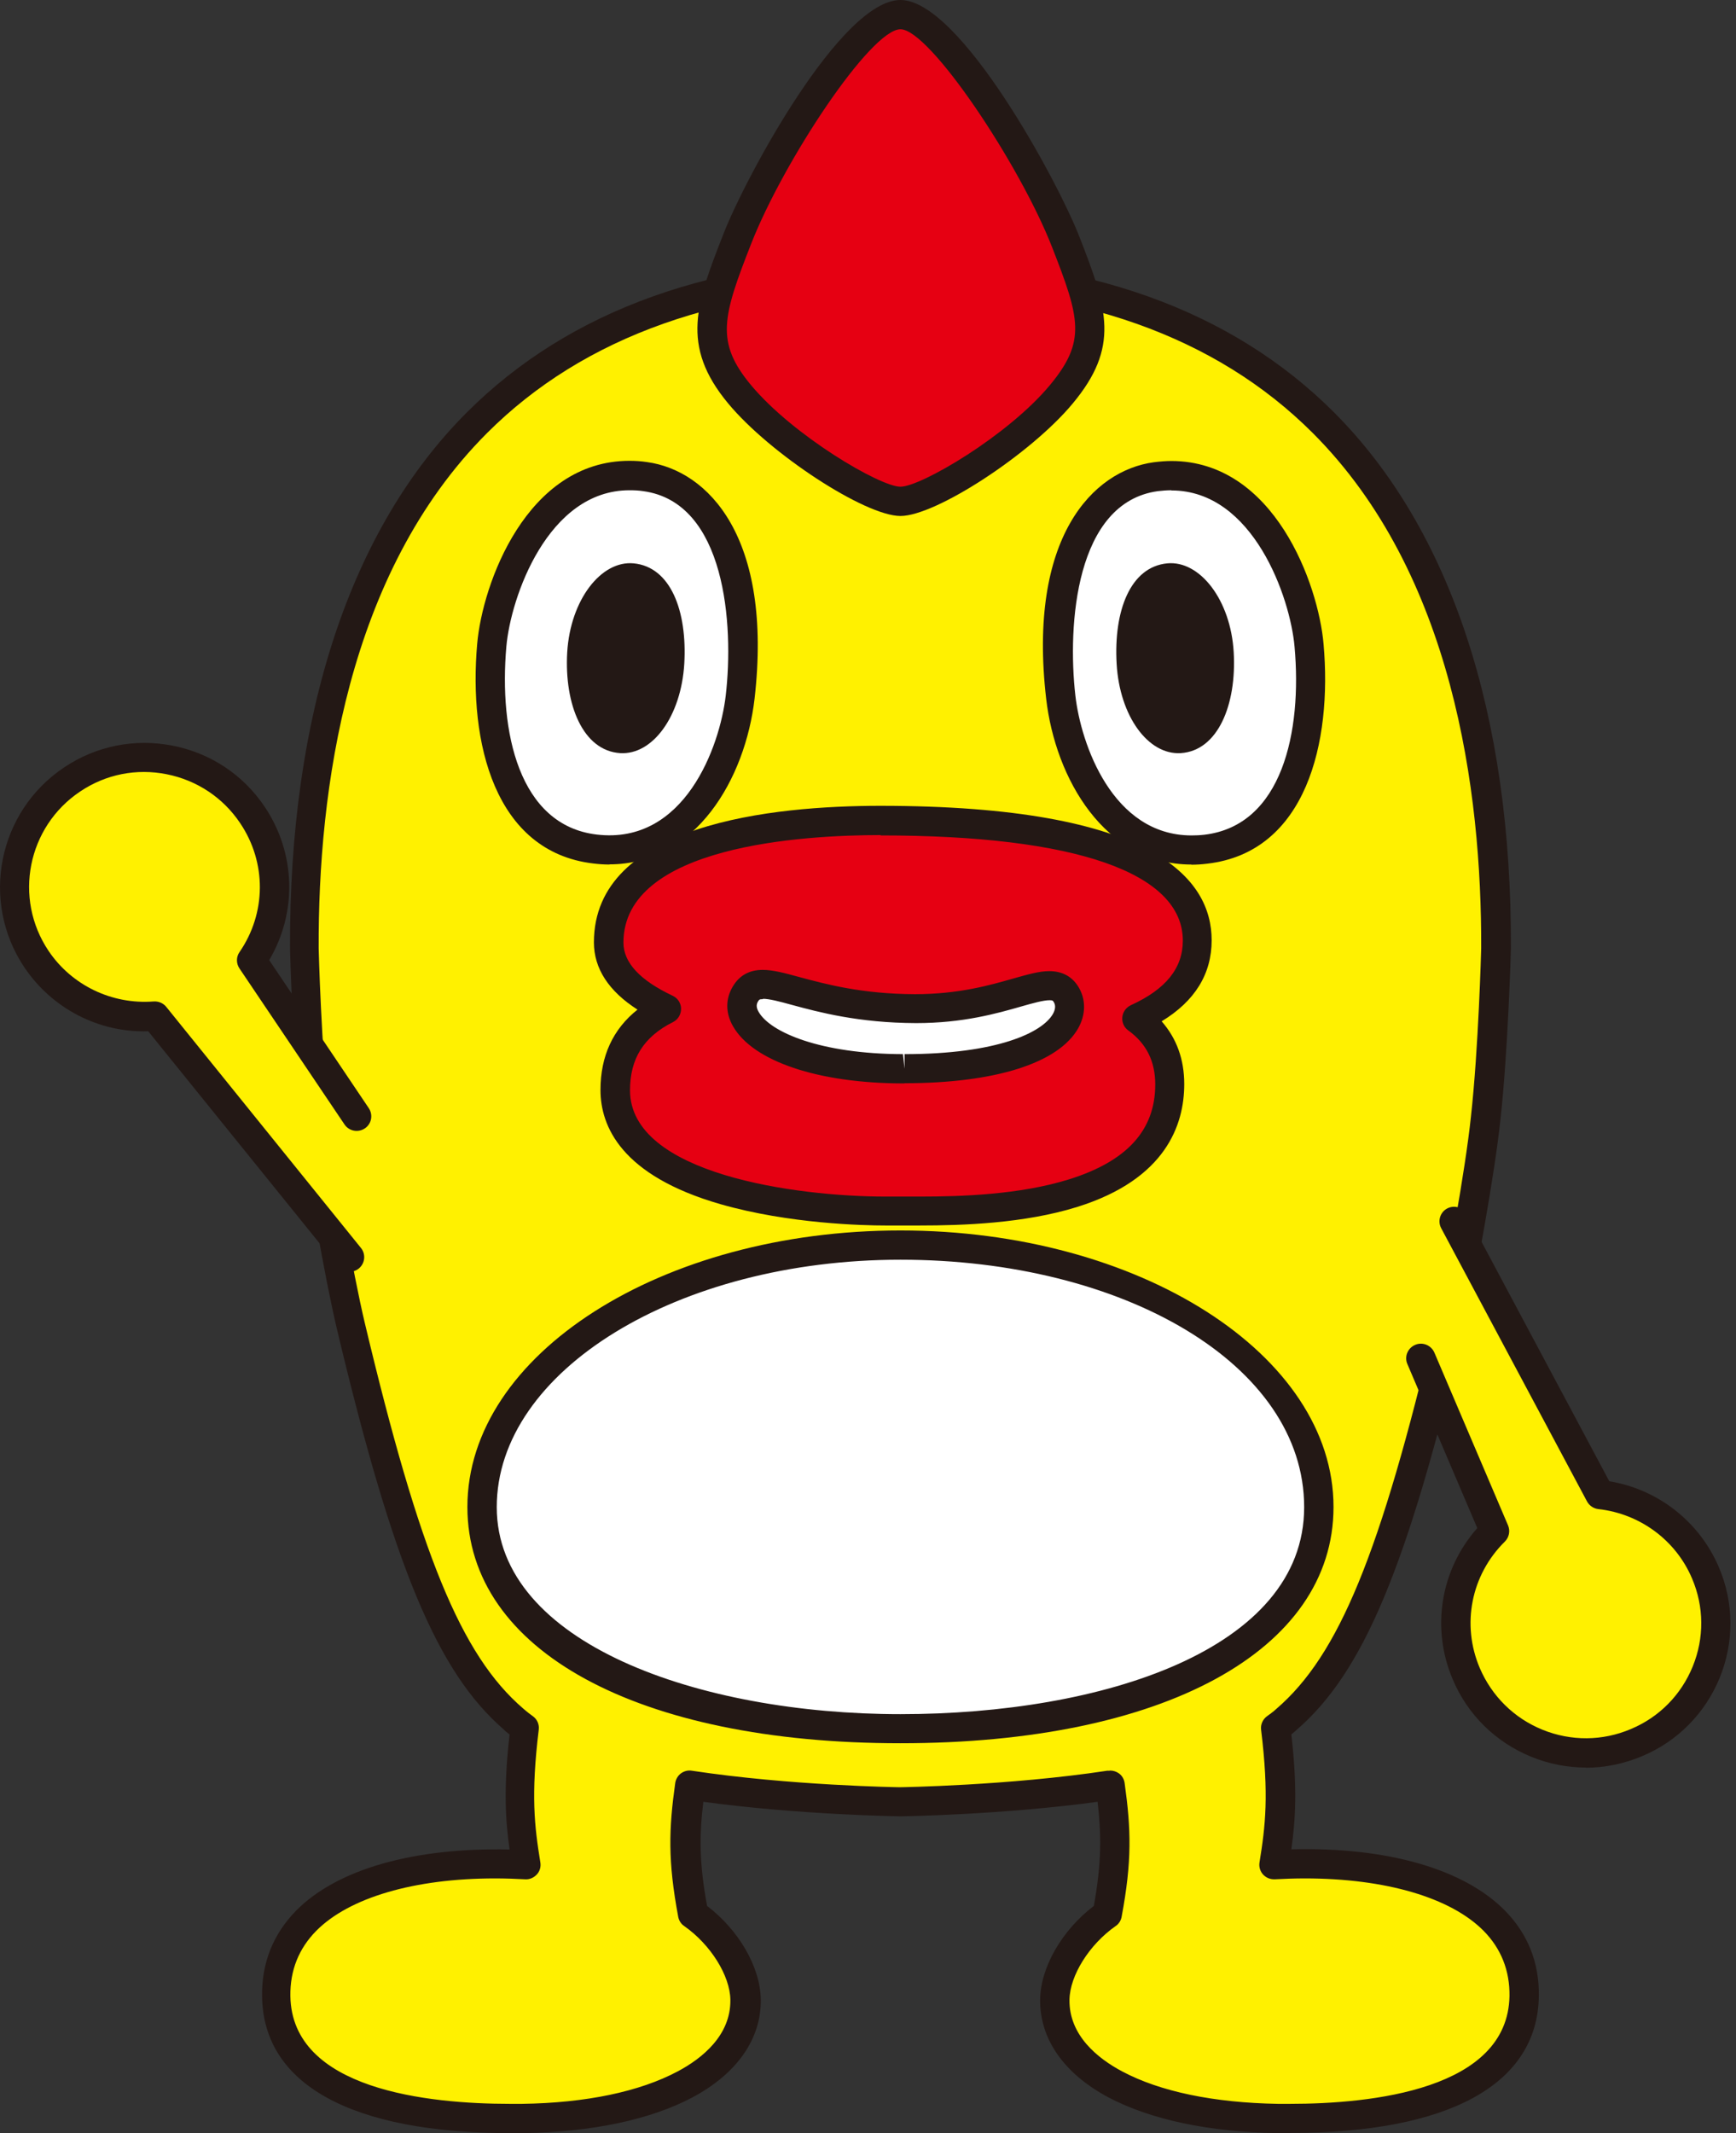
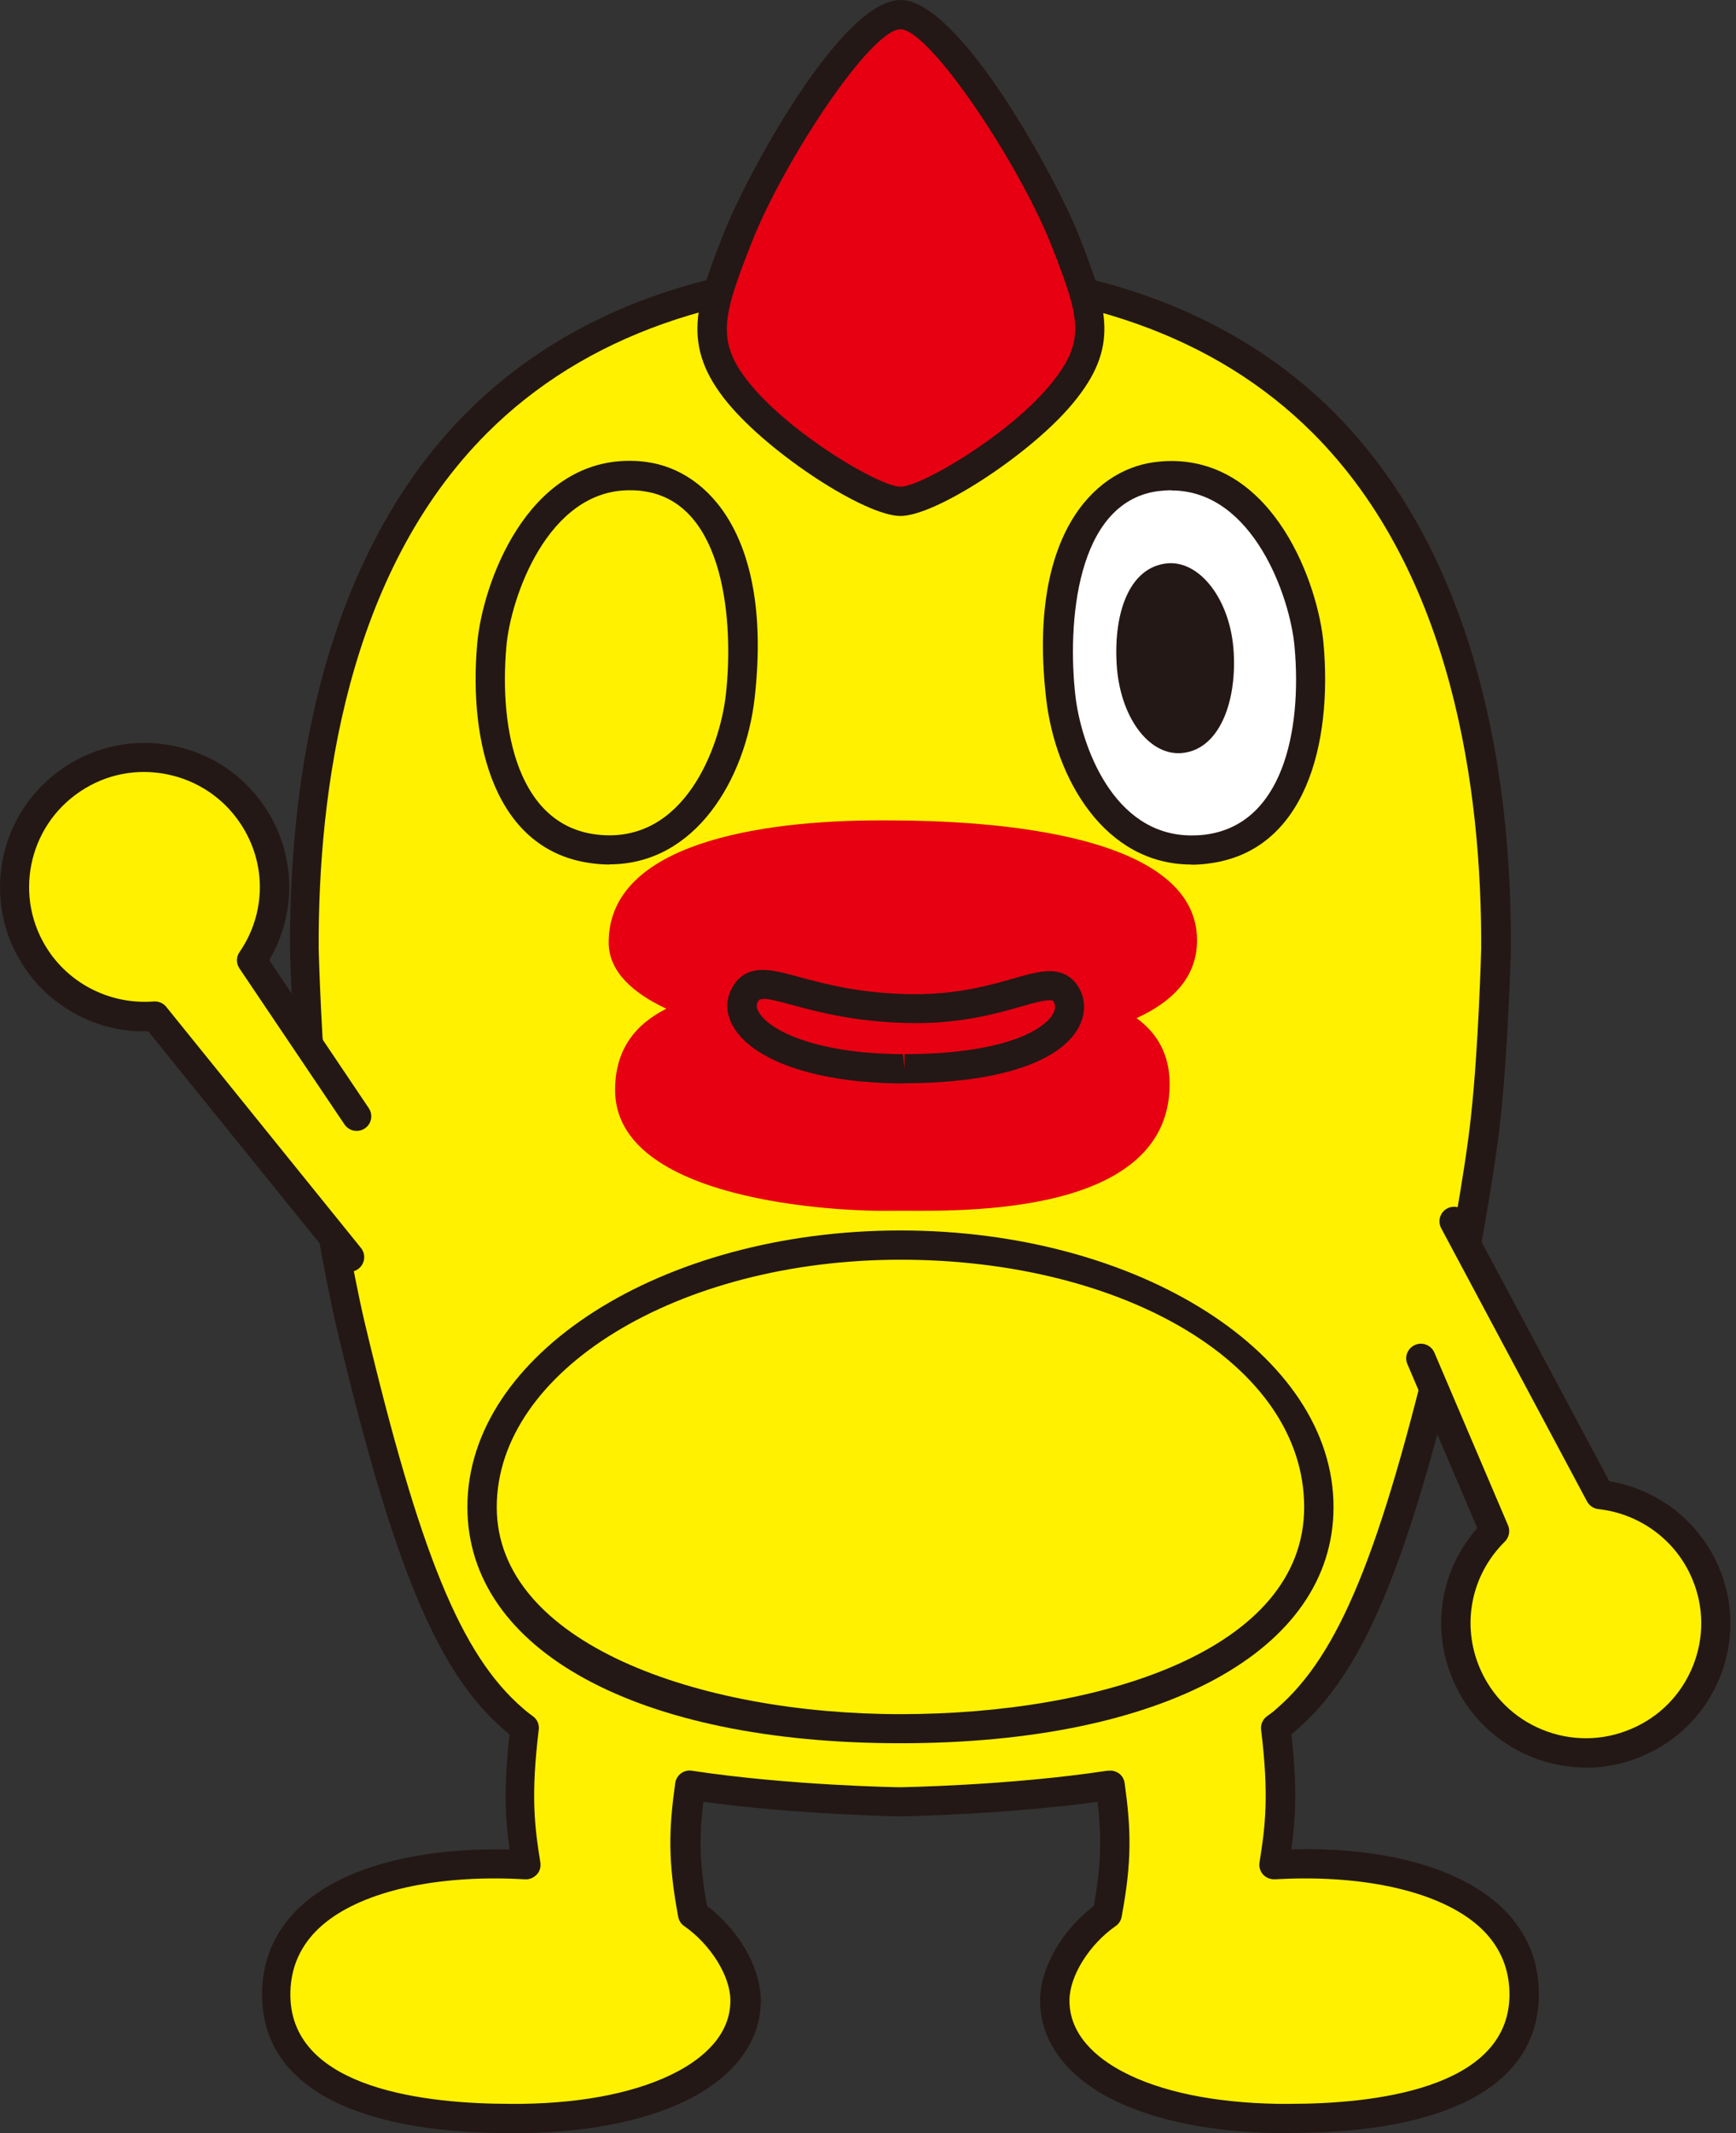
<svg xmlns="http://www.w3.org/2000/svg" width="114" height="140" viewBox="0 0 114 140" fill="none">
  <rect x="0" y="0" width="114" height="140" fill="#333333" stroke="none" />
  <g clip-path="url(#clip0_55_933)">
    <path fill-rule="evenodd" clip-rule="evenodd" d="M83.667 122.398C84.076 119.86 84.31 117.788 83.784 113.423C84.275 113.085 84.509 112.852 84.509 112.852C88.832 109.139 91.636 102.072 95.223 86.997C95.982 83.784 97.232 76.81 97.583 73.434C98.097 68.871 98.272 62.27 98.272 62.27C98.342 41.42 90.935 17.893 59.143 17.893C27.352 17.893 19.921 41.42 20.003 62.27C20.003 62.27 20.178 68.871 20.692 73.434C21.042 76.822 22.293 83.795 23.052 86.997C26.639 102.072 29.443 109.139 33.754 112.852C33.754 112.852 33.988 113.073 34.479 113.423C33.953 117.788 34.175 119.872 34.596 122.398C25.693 121.921 18.075 124.575 18.18 131.024C18.273 137.043 25.494 139.174 34.362 139.034C43.23 138.894 49.06 135.797 48.99 131.234C48.955 129.313 47.529 127.02 45.555 125.635C44.877 122.026 44.959 120.047 45.368 117.16C51.969 118.161 59.143 118.254 59.143 118.254C59.143 118.254 66.317 118.161 72.918 117.16C73.316 120.047 73.409 122.026 72.731 125.635C70.745 127.02 69.32 129.313 69.296 131.234C69.226 135.797 75.056 138.894 83.924 139.034C92.793 139.174 100.013 137.043 100.107 131.024C100.212 124.575 92.582 121.909 83.691 122.398H83.667Z" fill="#FFF100" />
    <path d="M84.719 140C84.45 140 84.17 140 83.889 140C79.391 139.93 75.547 139.115 72.778 137.648C69.857 136.088 68.268 133.807 68.303 131.222C68.338 129.104 69.74 126.682 71.832 125.087C72.334 122.27 72.334 120.512 72.077 118.254C65.768 119.115 59.213 119.208 59.143 119.208C59.05 119.208 52.495 119.115 46.186 118.254C45.917 120.512 45.917 122.27 46.431 125.087C48.523 126.682 49.925 129.104 49.96 131.222C49.995 133.807 48.406 136.088 45.485 137.648C42.727 139.115 38.883 139.93 34.374 140C34.093 140 33.825 140 33.544 140C23.099 140 17.292 136.822 17.21 131.036C17.175 128.836 17.934 126.938 19.453 125.39C22.141 122.677 27.165 121.246 33.462 121.385C33.182 119.383 33.065 117.357 33.462 113.842C33.24 113.667 33.112 113.551 33.1 113.527C28.73 109.755 25.845 102.864 22.117 87.194C21.37 84.04 20.096 76.962 19.734 73.504C19.22 68.964 19.044 62.34 19.044 62.27C18.986 46.892 23.005 34.715 30.658 27.066C37.4 20.326 46.98 16.903 59.132 16.903C71.283 16.903 80.863 20.326 87.605 27.066C95.258 34.726 99.277 46.892 99.219 62.247C99.219 62.34 99.032 68.964 98.529 73.504C98.167 76.938 96.905 84.028 96.146 87.183C92.419 102.852 89.544 109.744 85.128 113.551C85.128 113.551 85.023 113.655 84.801 113.83C85.198 117.334 85.081 119.36 84.801 121.374C91.098 121.211 96.122 122.666 98.81 125.378C100.34 126.927 101.088 128.824 101.053 131.024C100.959 136.799 95.164 139.988 84.719 139.988V140ZM72.907 116.205C73.117 116.205 73.316 116.275 73.479 116.391C73.689 116.542 73.818 116.775 73.853 117.031C74.274 120.047 74.344 122.13 73.654 125.809C73.608 126.054 73.468 126.275 73.257 126.414C71.528 127.625 70.254 129.662 70.231 131.246C70.196 133.586 72.089 135.099 73.689 135.949C76.178 137.276 79.718 138.009 83.913 138.079C84.181 138.079 84.439 138.079 84.707 138.079C90.047 138.079 99.02 137.159 99.125 131.001C99.148 129.336 98.576 127.893 97.431 126.729C95.269 124.54 90.981 123.283 85.677 123.283C85.034 123.283 84.38 123.306 83.714 123.341C83.399 123.353 83.142 123.236 82.943 123.027C82.744 122.806 82.663 122.514 82.709 122.235C83.095 119.849 83.34 117.823 82.814 113.527C82.768 113.178 82.931 112.829 83.212 112.631C83.597 112.363 83.796 112.177 83.819 112.154C87.92 108.626 90.643 101.991 94.253 86.764C94.989 83.655 96.239 76.694 96.59 73.318C97.092 68.836 97.267 62.293 97.267 62.235C97.302 51.909 95.421 37.637 86.215 28.428C79.847 22.061 70.722 18.836 59.096 18.836C47.471 18.836 38.346 22.061 31.978 28.428C22.772 37.637 20.89 51.898 20.926 62.247C20.926 62.293 21.101 68.836 21.603 73.306C21.954 76.705 23.204 83.655 23.94 86.764C27.562 101.979 30.273 108.615 34.339 112.119C34.397 112.165 34.596 112.352 34.981 112.631C35.273 112.829 35.425 113.178 35.378 113.527C34.853 117.835 35.098 119.849 35.484 122.235C35.53 122.526 35.449 122.817 35.25 123.027C35.051 123.236 34.782 123.364 34.479 123.341C33.825 123.306 33.158 123.283 32.516 123.283C27.212 123.283 22.924 124.54 20.762 126.729C19.617 127.893 19.044 129.325 19.068 131.001C19.161 137.159 28.134 138.079 33.486 138.079C33.754 138.079 34.011 138.079 34.28 138.079C38.475 138.021 42.015 137.276 44.503 135.949C46.104 135.099 47.997 133.586 47.962 131.246C47.938 129.662 46.665 127.625 44.936 126.414C44.725 126.275 44.585 126.054 44.538 125.809C43.849 122.13 43.919 120.047 44.34 117.031C44.375 116.775 44.515 116.542 44.714 116.391C44.924 116.24 45.181 116.17 45.438 116.216C51.899 117.194 59.003 117.299 59.085 117.299C59.132 117.299 66.247 117.194 72.708 116.216C72.755 116.216 72.802 116.216 72.848 116.216L72.907 116.205Z" fill="#231815" />
    <path fill-rule="evenodd" clip-rule="evenodd" d="M69.974 15.867C68.128 11.176 62.006 0.955 59.132 0.955C56.257 0.955 50.264 10.955 48.429 15.646C46.595 20.338 45.8 22.549 48.558 25.867C51.315 29.185 57.297 32.899 59.132 32.899C60.966 32.899 66.948 29.185 69.694 25.867C72.451 22.549 71.808 20.547 69.974 15.856V15.867Z" fill="#E60012" />
    <path d="M59.132 33.865C56.806 33.865 50.567 29.791 47.822 26.484C44.644 22.666 45.73 19.895 47.53 15.297C48.978 11.607 55.218 0 59.132 0C63.046 0 69.46 11.898 70.874 15.518C72.755 20.314 73.526 22.782 70.442 26.484C67.696 29.791 61.457 33.865 59.132 33.865ZM59.132 1.921C57.18 1.921 51.455 10.57 49.329 15.995C47.448 20.792 46.969 22.445 49.306 25.262C52.075 28.591 57.788 31.944 59.132 31.944C60.475 31.944 66.2 28.591 68.958 25.262C71.341 22.387 70.921 20.908 69.086 16.216C66.96 10.78 61.048 1.921 59.132 1.921Z" fill="#231815" />
    <path fill-rule="evenodd" clip-rule="evenodd" d="M75.909 31.28C69.565 32.142 69.133 41.117 69.67 45.751C70.208 50.384 73.164 56.438 79.204 55.727C84.906 55.052 86.53 48.568 85.981 42.352C85.63 38.312 82.522 30.384 75.909 31.28Z" fill="white" />
    <path d="M78.234 56.74C72.544 56.74 69.308 51.106 68.701 45.867C67.474 35.285 71.75 30.885 75.769 30.338C76.155 30.291 76.54 30.256 76.914 30.256C83.679 30.256 86.577 38.347 86.916 42.27C87.488 48.731 85.782 55.914 79.298 56.682C78.924 56.729 78.573 56.752 78.223 56.752L78.234 56.74ZM76.926 32.177C76.634 32.177 76.342 32.2 76.038 32.235C70.628 32.969 70.091 41.001 70.617 45.646C70.979 48.824 73.047 54.819 78.234 54.831C78.515 54.831 78.795 54.819 79.088 54.785C84.205 54.179 85.513 48.021 85.011 42.445C84.731 39.232 82.3 32.189 76.926 32.189V32.177Z" fill="#231815" />
    <path fill-rule="evenodd" clip-rule="evenodd" d="M81.015 42.806C81.214 46.251 79.975 49.278 77.534 49.429C75.407 49.558 73.526 47.02 73.327 43.562C73.129 40.105 74.215 37.206 76.657 36.973C78.784 36.775 80.817 39.36 81.015 42.806Z" fill="#231815" />
-     <path fill-rule="evenodd" clip-rule="evenodd" d="M42.354 31.28C48.698 32.142 49.13 41.117 48.605 45.751C48.067 50.384 45.111 56.438 39.071 55.727C33.369 55.052 31.745 48.568 32.294 42.352C32.645 38.312 35.752 30.384 42.365 31.28H42.354Z" fill="white" />
    <path d="M40.029 56.74C39.678 56.74 39.328 56.717 38.954 56.671C32.469 55.902 30.763 48.719 31.336 42.258C31.675 38.335 34.572 30.244 41.337 30.244C41.711 30.244 42.097 30.268 42.482 30.326C46.502 30.873 50.766 35.262 49.551 45.856C48.943 51.094 45.707 56.729 40.017 56.729L40.029 56.74ZM41.337 32.177C35.963 32.177 33.532 39.22 33.252 42.433C32.761 47.998 34.058 54.168 39.187 54.773C44.959 55.46 47.273 48.987 47.658 45.646C48.196 41.013 47.658 32.969 42.237 32.235C41.933 32.189 41.641 32.177 41.349 32.177H41.337Z" fill="#231815" />
-     <path fill-rule="evenodd" clip-rule="evenodd" d="M37.248 42.806C37.049 46.251 38.288 49.278 40.73 49.429C42.856 49.558 44.725 47.02 44.936 43.562C45.134 40.105 44.048 37.206 41.606 36.973C39.479 36.775 37.458 39.36 37.248 42.806Z" fill="#231815" />
-     <path fill-rule="evenodd" clip-rule="evenodd" d="M86.6 98.917C86.6 108.417 74.297 113.457 59.132 113.457C43.966 113.457 31.663 108.405 31.663 98.917C31.663 89.43 43.966 81.723 59.132 81.723C74.297 81.723 86.6 89.418 86.6 98.917Z" fill="white" />
    <path d="M59.132 114.412C41.863 114.412 30.693 108.324 30.693 98.906C30.693 88.894 43.452 80.757 59.132 80.757C74.811 80.757 87.57 88.906 87.57 98.906C87.57 108.324 76.412 114.412 59.132 114.412ZM59.132 82.677C44.515 82.677 32.621 89.965 32.621 98.917C32.621 107.87 45.941 112.503 59.132 112.503C72.323 112.503 85.642 108.3 85.642 98.917C85.642 89.534 73.748 82.677 59.132 82.677Z" fill="#231815" />
    <path fill-rule="evenodd" clip-rule="evenodd" d="M93.295 89.162L98.132 100.501C95.725 102.875 94.872 106.554 96.274 109.86C98.109 114.179 103.121 116.205 107.456 114.377C111.802 112.55 113.823 107.555 111.989 103.236C110.739 100.303 108.028 98.428 105.06 98.103L95.48 80.151" fill="#FFF100" />
    <path d="M104.137 116.007C102.934 116.007 101.719 115.774 100.574 115.308C98.225 114.354 96.379 112.549 95.398 110.221C93.961 106.845 94.603 103.015 97.01 100.291L92.419 89.523C92.208 89.034 92.442 88.475 92.933 88.265C93.423 88.056 93.984 88.289 94.195 88.778L99.032 100.116C99.183 100.477 99.102 100.896 98.821 101.176C96.601 103.364 95.959 106.624 97.174 109.476C97.968 111.327 99.429 112.771 101.298 113.527C103.168 114.284 105.236 114.272 107.093 113.481C108.963 112.701 110.4 111.234 111.159 109.371C111.919 107.509 111.907 105.448 111.113 103.597C110.049 101.083 107.689 99.348 104.967 99.045C104.651 99.01 104.371 98.824 104.219 98.545L94.638 80.605C94.393 80.14 94.568 79.558 95.036 79.313C95.503 79.069 96.087 79.243 96.333 79.709L105.68 97.218C108.881 97.742 111.603 99.872 112.877 102.864C113.87 105.192 113.882 107.765 112.935 110.105C111.977 112.445 110.166 114.284 107.829 115.262C106.638 115.762 105.388 116.019 104.126 116.019L104.137 116.007Z" fill="#231815" />
    <path fill-rule="evenodd" clip-rule="evenodd" d="M23.426 73.271L16.532 63.038C18.449 60.256 18.589 56.484 16.591 53.504C13.974 49.604 8.669 48.545 4.755 51.164C0.841 53.772 -0.21 59.057 2.407 62.957C4.194 65.6 7.197 66.938 10.177 66.706L22.97 82.538" fill="#FFF100" />
    <path d="M22.97 83.492C22.69 83.492 22.41 83.376 22.223 83.132L9.733 67.683C6.473 67.788 3.412 66.182 1.601 63.492C-1.309 59.15 -0.14 53.271 4.218 50.361C6.321 48.952 8.856 48.452 11.345 48.941C13.834 49.43 15.983 50.861 17.386 52.957C19.43 56.007 19.524 59.884 17.678 63.015L24.221 72.736C24.513 73.178 24.396 73.772 23.952 74.063C23.508 74.354 22.912 74.237 22.62 73.795L15.726 63.562C15.504 63.236 15.504 62.806 15.726 62.491C17.491 59.93 17.514 56.612 15.773 54.028C14.652 52.352 12.934 51.211 10.948 50.815C8.961 50.419 6.952 50.815 5.269 51.944C1.799 54.261 0.865 58.952 3.19 62.41C4.709 64.668 7.349 65.937 10.083 65.728C10.399 65.704 10.714 65.832 10.913 66.077L23.706 81.909C24.034 82.317 23.975 82.922 23.555 83.26C23.379 83.399 23.169 83.469 22.947 83.469L22.97 83.492Z" fill="#231815" />
    <path fill-rule="evenodd" clip-rule="evenodd" d="M78.608 61.711C78.608 53.842 61.585 53.842 57.811 53.842C49.937 53.842 39.97 55.343 39.97 61.851C39.97 63.748 41.524 65.157 43.756 66.205C41.734 67.218 40.391 68.871 40.391 71.537C40.391 78.813 54.902 79.546 58.676 79.465C61.62 79.406 76.809 80.303 76.809 71.153C76.809 69.185 75.98 67.8 74.636 66.822C76.984 65.751 78.608 64.144 78.608 61.711Z" fill="#E60012" />
-     <path d="M58.127 80.431C56.736 80.431 51.829 80.326 47.319 79.034C40.8 77.159 39.433 73.923 39.433 71.537C39.433 69.313 40.251 67.544 41.863 66.263C39.97 65.052 39.001 63.562 39.001 61.851C39.001 54.051 50.778 52.887 57.811 52.887C75.793 52.887 79.567 57.683 79.567 61.711C79.567 63.923 78.468 65.704 76.283 67.031C77.265 68.149 77.767 69.523 77.767 71.153C77.767 73.83 76.552 77.392 70.757 79.208C67.252 80.303 63.174 80.431 60.417 80.431H59.132H58.699C58.524 80.431 58.337 80.431 58.127 80.431ZM57.823 54.808C52.752 54.808 40.94 55.495 40.94 61.863C40.94 63.178 42.027 64.342 44.176 65.355C44.504 65.506 44.725 65.844 44.725 66.205C44.725 66.577 44.527 66.915 44.2 67.078C42.272 68.044 41.372 69.476 41.372 71.56C41.372 77.078 52.343 78.533 58.139 78.533C58.337 78.533 58.512 78.533 58.676 78.533H59.155H60.44C63.069 78.533 66.948 78.417 70.196 77.404C74.005 76.216 75.863 74.179 75.863 71.176C75.863 69.651 75.279 68.487 74.087 67.625C73.806 67.427 73.666 67.09 73.701 66.752C73.736 66.414 73.947 66.123 74.262 65.972C76.564 64.924 77.674 63.539 77.674 61.735C77.674 57.288 70.629 54.831 57.846 54.831L57.823 54.808Z" fill="#231815" />
-     <path fill-rule="evenodd" clip-rule="evenodd" d="M60.101 66.205C52.764 66.182 50.042 63.422 48.955 65.227C47.74 67.253 51.479 70.128 59.295 70.151C68.689 70.175 71.061 67.008 70.021 65.285C68.969 63.551 66.259 66.216 60.101 66.205Z" fill="white" />
    <path d="M59.4 71.106H59.283C53.71 71.094 49.446 69.651 48.137 67.357C47.635 66.484 47.635 65.553 48.126 64.738C48.558 64.016 49.212 63.655 50.088 63.655C50.766 63.655 51.537 63.865 52.519 64.133C54.248 64.598 56.62 65.239 60.09 65.25C62.952 65.25 65.02 64.657 66.527 64.226C67.486 63.958 68.233 63.737 68.899 63.737C69.752 63.737 70.406 64.086 70.827 64.785C71.318 65.6 71.306 66.589 70.804 67.485C69.507 69.779 65.336 71.094 59.389 71.094L59.4 71.106ZM50.1 65.576C49.866 65.576 49.855 65.611 49.785 65.716C49.691 65.867 49.621 66.077 49.82 66.414C50.579 67.742 53.862 69.173 59.295 69.185L59.4 70.14V69.185C65.488 69.185 68.455 67.765 69.145 66.543C69.308 66.251 69.332 65.984 69.203 65.774C69.145 65.681 69.133 65.646 68.923 65.646C68.525 65.646 67.848 65.832 67.077 66.053C65.453 66.519 63.233 67.148 60.16 67.148C56.374 67.136 53.757 66.426 52.028 65.96C51.187 65.728 50.521 65.553 50.1 65.553V65.576Z" fill="#231815" />
  </g>
  <defs>
    <clipPath id="clip0_55_933">
      <rect width="113.636" height="140" fill="white" />
    </clipPath>
  </defs>
</svg>